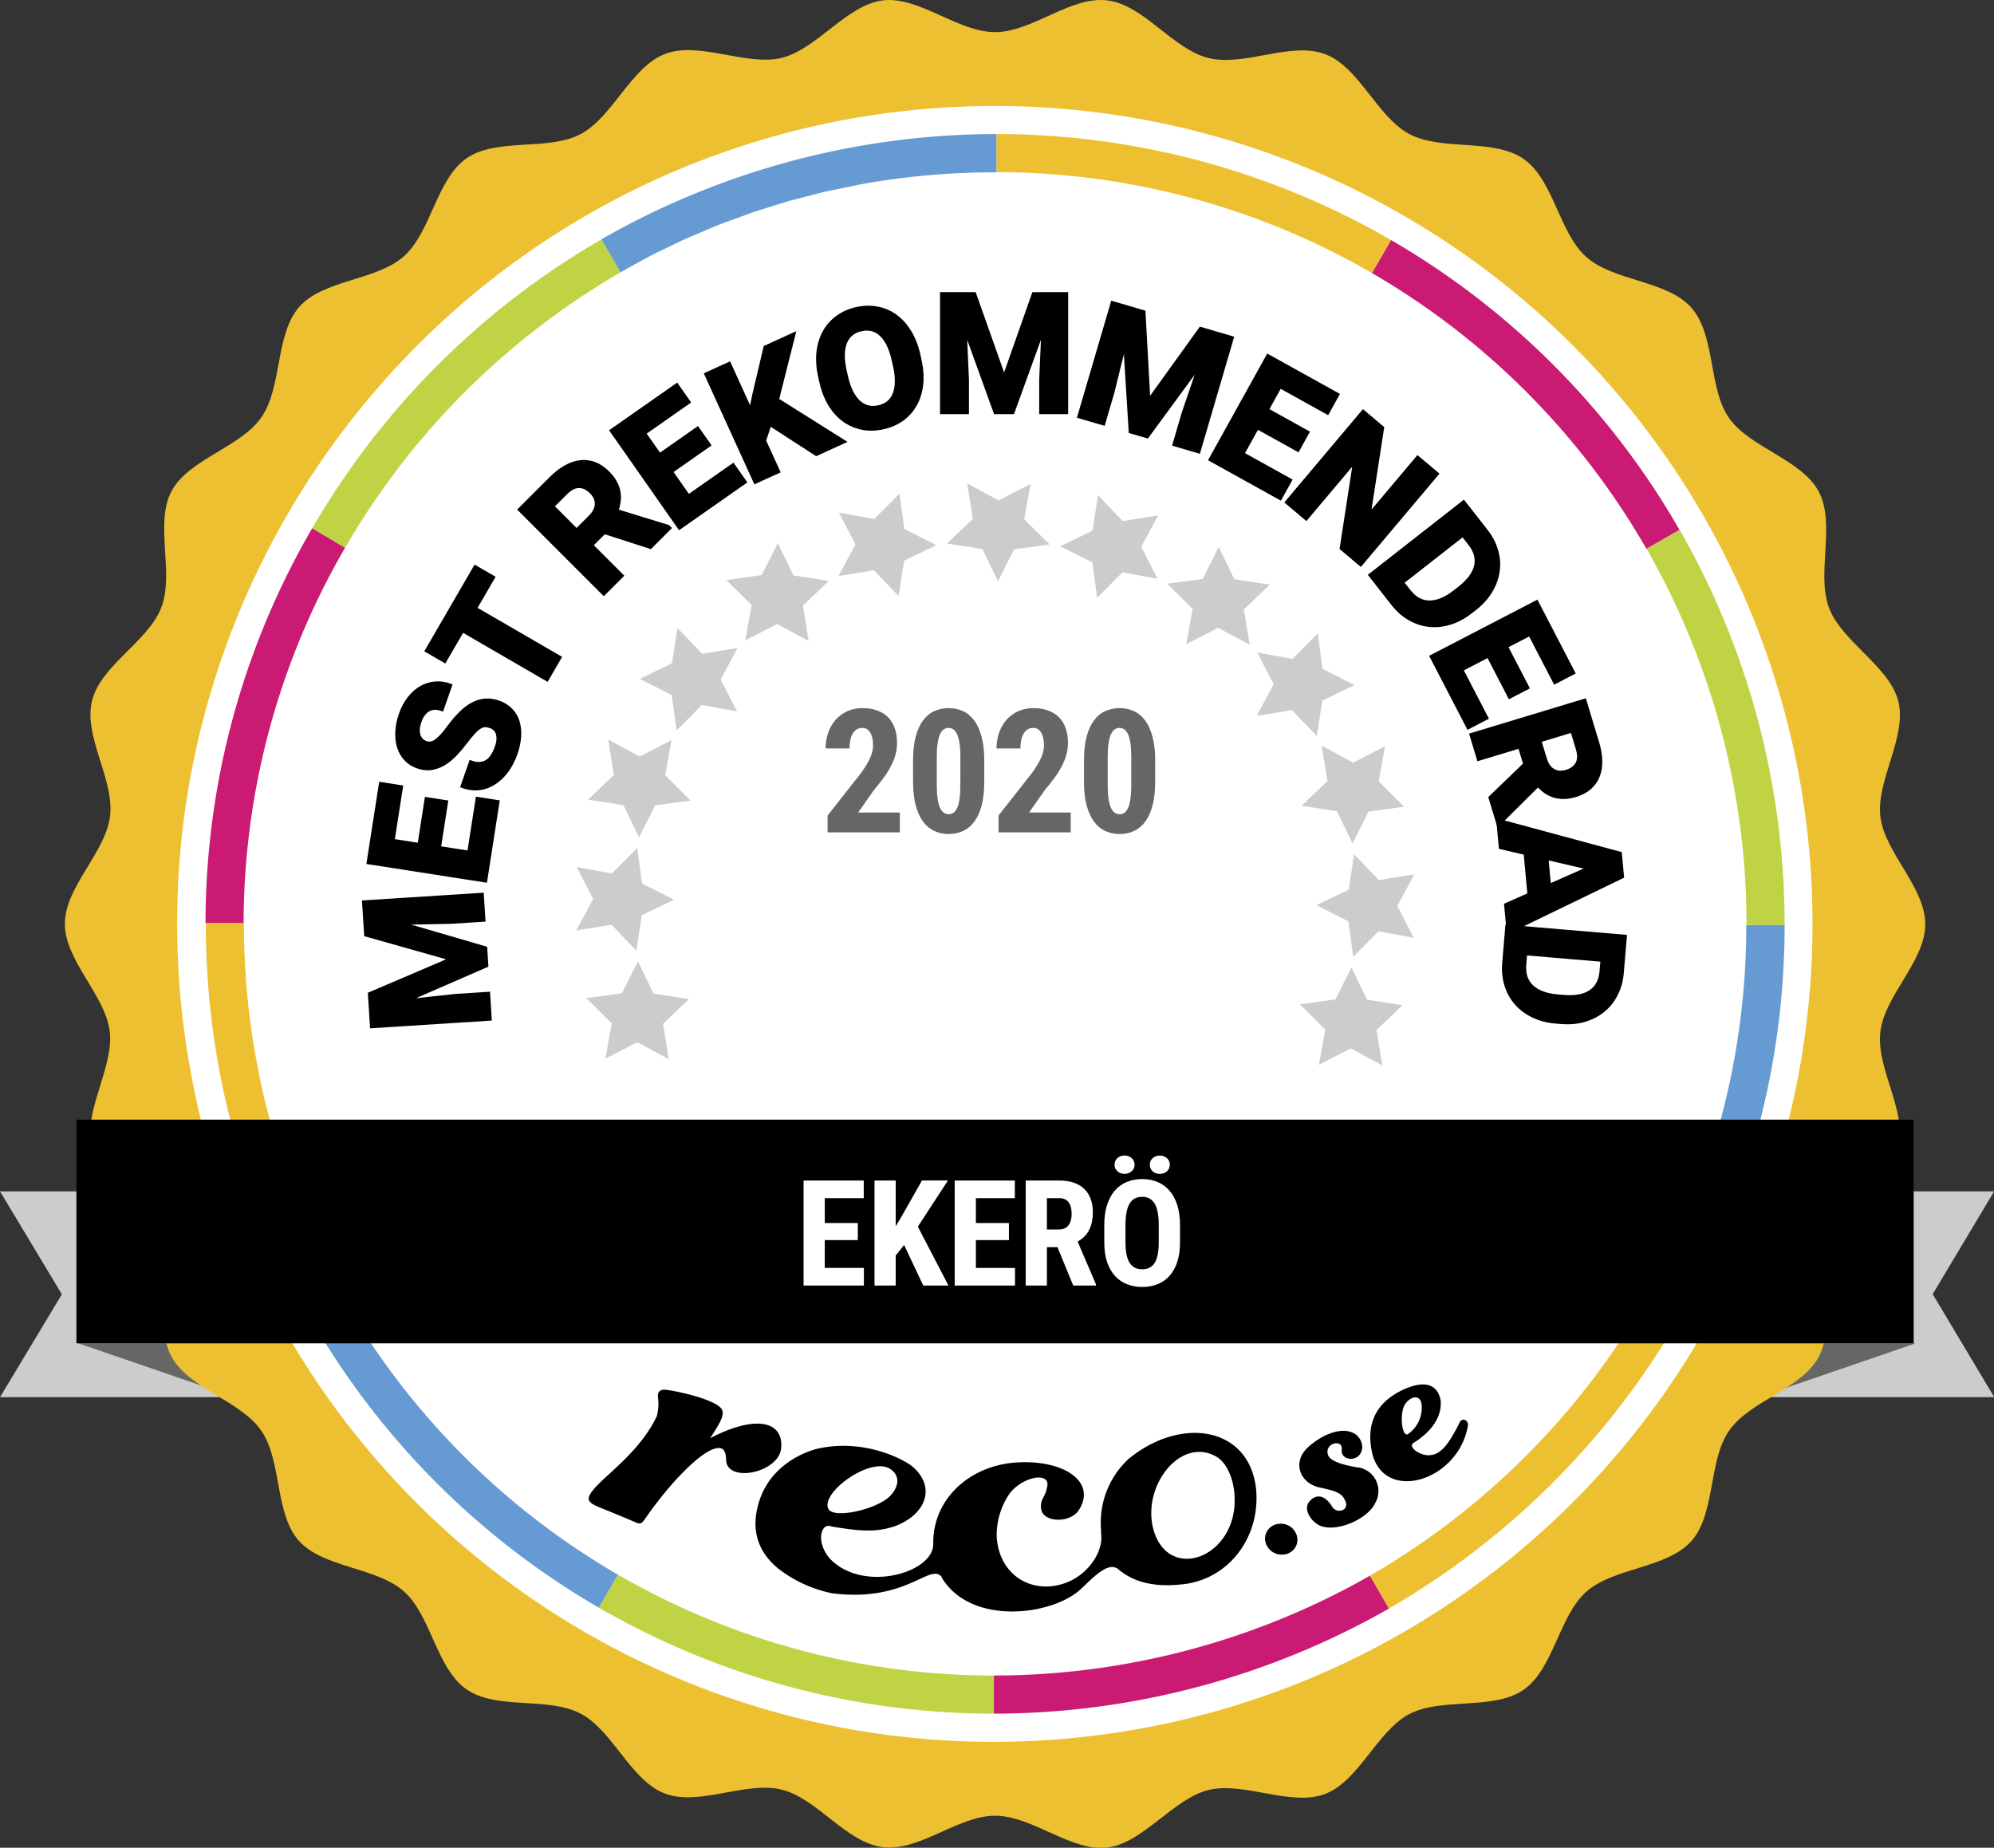
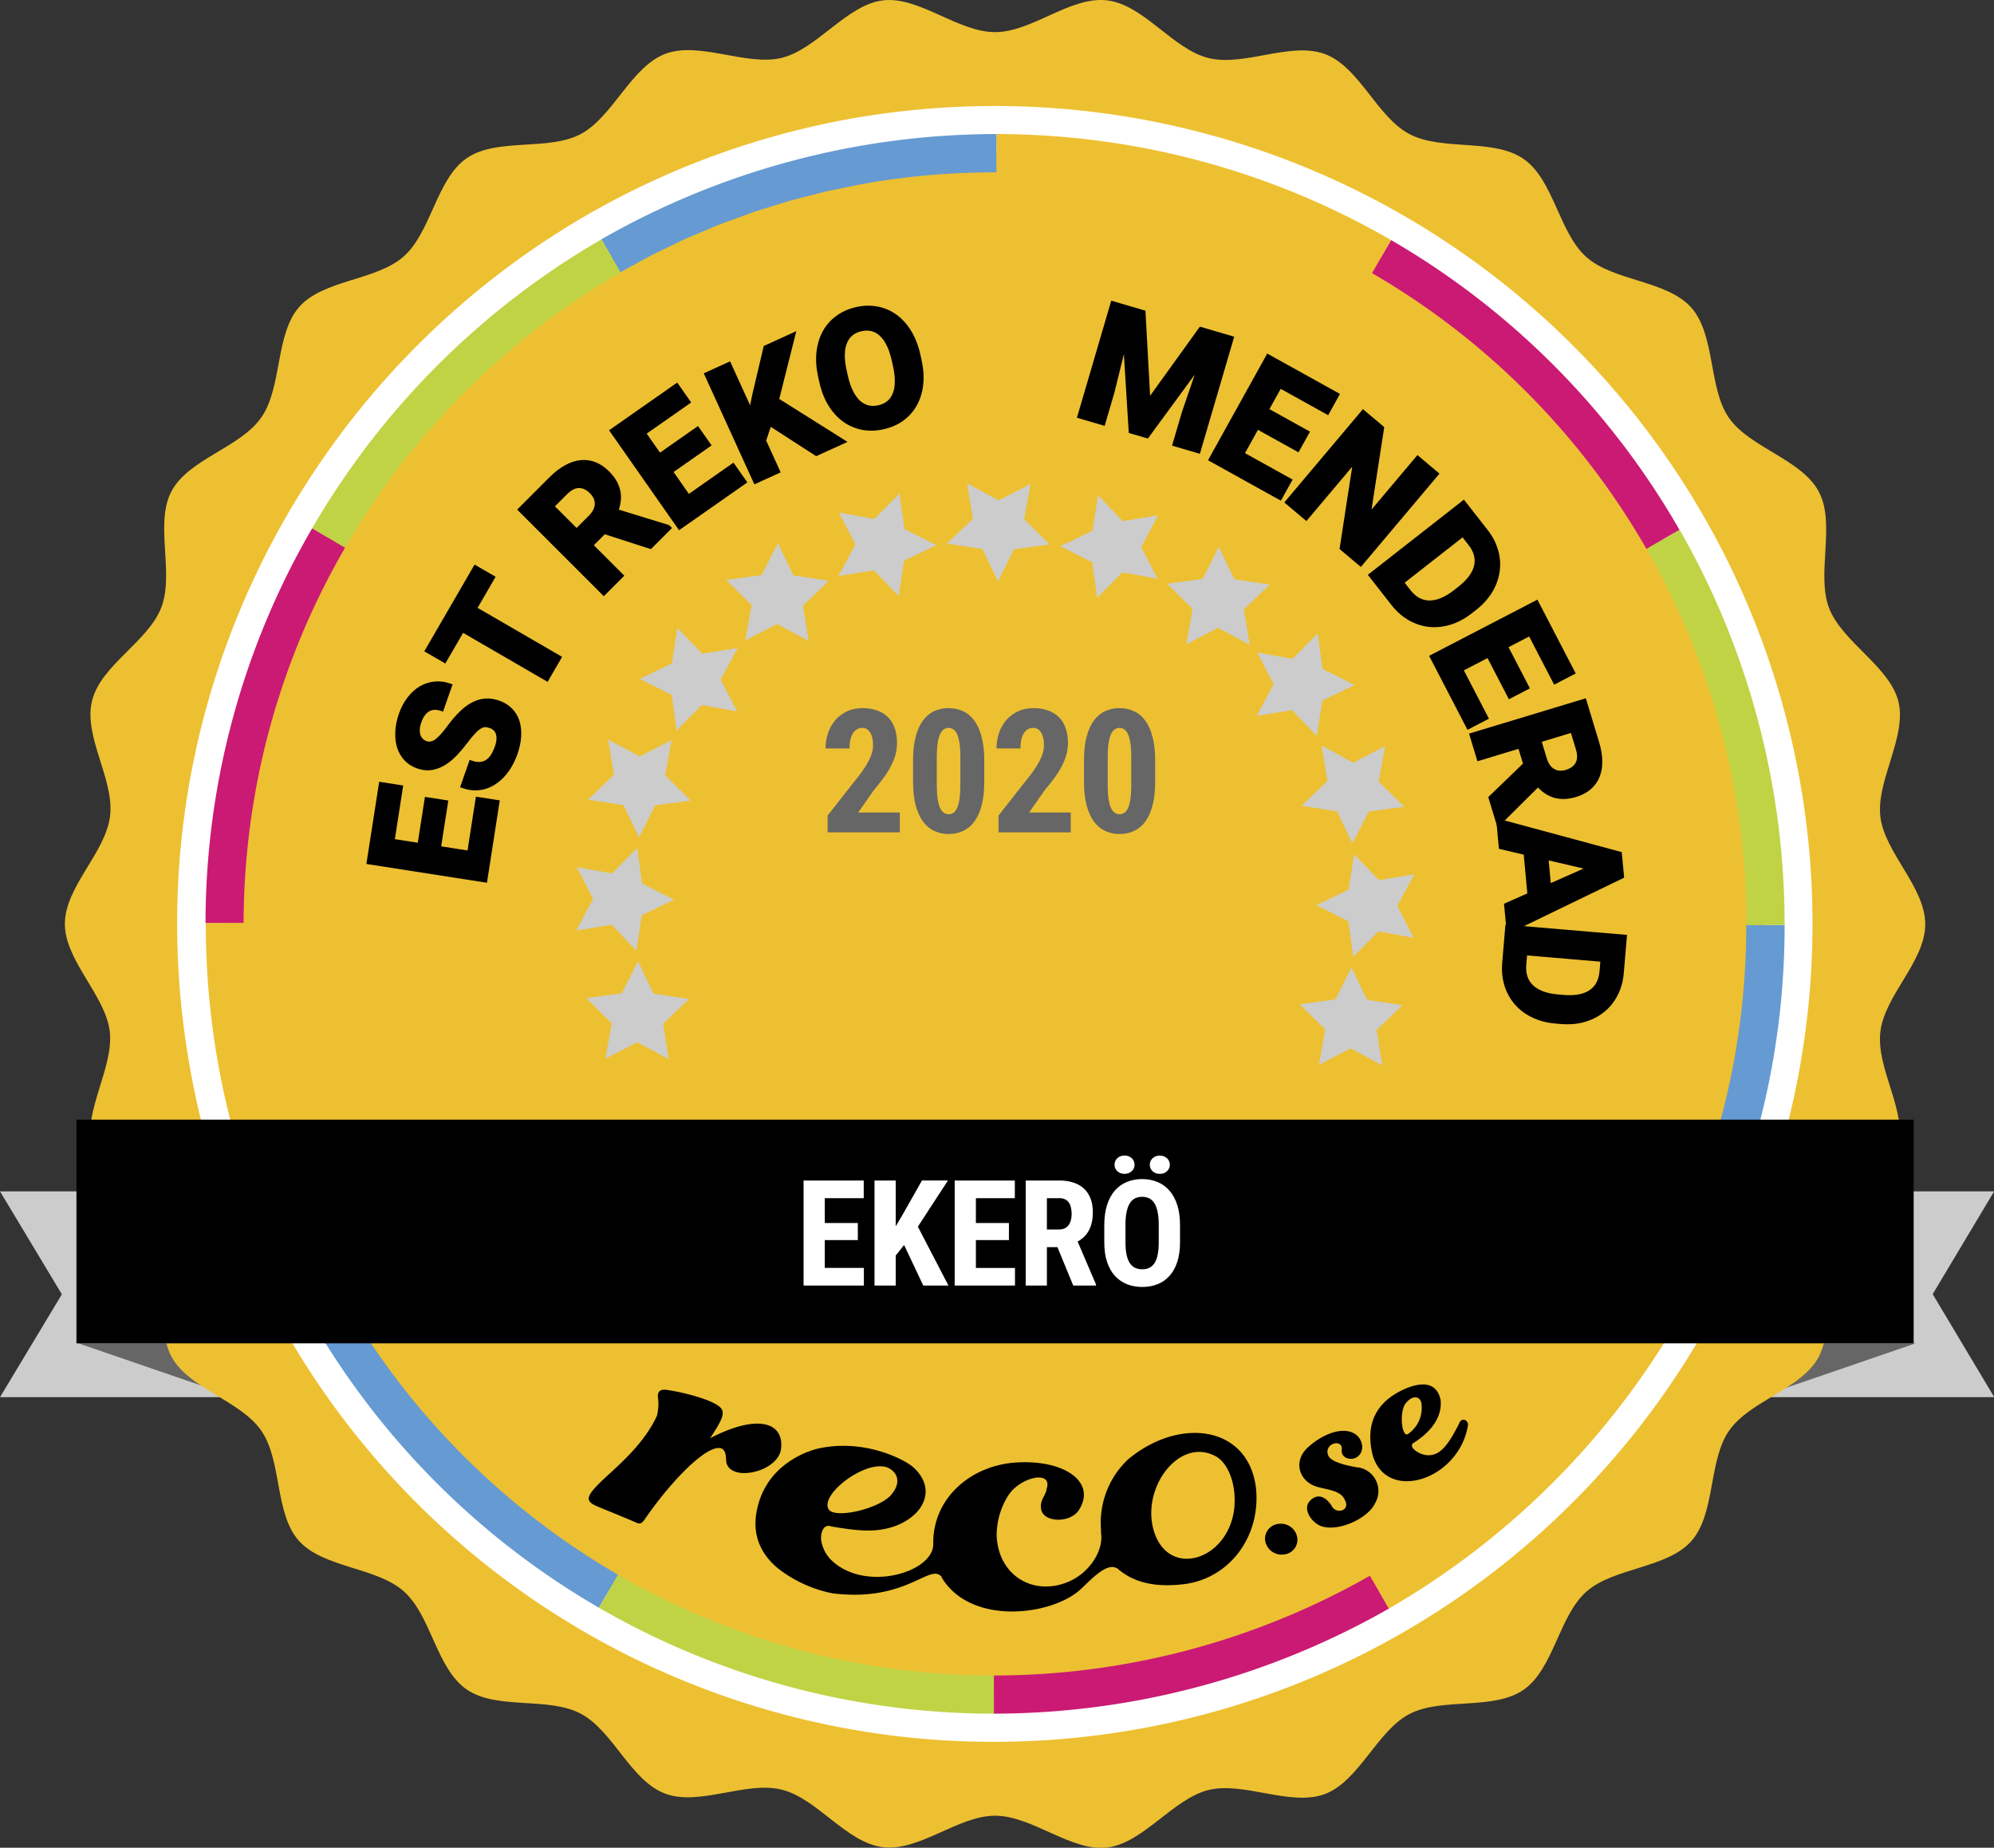
<svg xmlns="http://www.w3.org/2000/svg" version="1.1" viewBox="0 0 323.96 300.2" data-name="Layer 1" id="Layer_1">
  <rect x="0" y="0" width="323.96" height="300.2" fill="#333333" stroke="none" />
  <defs id="defs1068">
    <style id="style1066">.cls-1{fill:#ccc}.cls-2,.cls-9{fill:#666}.cls-3{fill:#edc032}.cls-4{fill:#fff}.cls-5{fill:#ca1a73}.cls-6{fill:#669ad2}.cls-7{fill:#c0d345}.cls-8,.cls-9{font-weight:700}.cls-8{stroke:#000;stroke-miterlimit:10;stroke-width:.77px;font-size:26.8px;font-family:Roboto-Bold,Roboto}.cls-9{font-size:28px;font-family:RobotoCondensed-Bold,Roboto Condensed;letter-spacing:-.01em}</style>
  </defs>
  <circle id="circle1070" fill="#ffffff" r="140" cy="150" cx="162" />
  <path id="path1072" d="M324 193.56h-40.33V227H324l-10-16.74 10-16.73z" class="cls-1" />
  <path id="path1074" d="M311.23 218.25l-25.56 8.78v-8.78h25.56z" class="cls-2" />
  <path id="path1076" d="M0 193.56l10.05 16.73L0 227h40.29v-33.44z" class="cls-1" />
  <path id="path1078" d="M12.73 218.25l25.56 8.78v-8.78H12.73z" class="cls-2" />
  <path id="path1080" d="M10.54 150.1c0 6 6.59 11.62 7.29 17.47s-4.34 13-2.93 18.7 9.17 9.68 11.27 15.21-1.11 13.61 1.65 18.86 11.18 7.17 14.6 12.06 2.17 13.46 6.12 17.91 12.59 4.27 17.06 8.23 5.29 12.55 10.21 15.94 13.22 1.14 18.52 3.93 8.13 10.91 13.73 13 13.09-2.08 18.92-.65 10.49 8.63 16.47 9.35 12.18-5.11 18.22-5.11 12.36 5.87 18.21 5.17 10.73-7.94 16.47-9.35 13.38 2.75 18.92.65 8.48-10.27 13.73-13 13.63-.54 18.52-3.92 5.76-12 10.21-15.95 13.1-3.76 17.06-8.22 2.72-13 6.12-17.92 11.81-6.76 14.6-12.05-.47-13.26 1.65-18.86 9.84-9.38 11.27-15.21-3.65-12.73-2.93-18.71 7.29-11.43 7.29-17.47-6.59-11.62-7.29-17.47 4.34-13 2.93-18.71-9.17-9.67-11.27-15.21 1.11-13.6-1.65-18.86-11.22-7.16-14.6-12-2.17-13.46-6.12-17.92-12.59-4.27-17.05-8.22-5.3-12.55-10.21-15.95-13.23-1.24-18.53-4.03-8.13-10.91-13.73-13-13.09 2.08-18.92.64S185.86.78 179.88.06s-12.17 5.16-18.21 5.16S149.3-.64 143.45.06 132.72 8 127 9.4s-13.38-2.75-18.92-.65S99.58 19 94.33 21.79s-13.63.54-18.52 3.92-5.76 12-10.21 15.95-13.1 3.76-17 8.22-2.73 13-6.13 17.92-11.81 6.76-14.6 12 .48 13.26-1.65 18.86-9.84 9.38-11.27 15.21 3.65 12.73 2.93 18.71-7.34 11.48-7.34 17.52z" class="cls-3" />
  <path id="path1082" d="M161.47 283a134 134 0 0 0 23.26-2.05 132.88 132.88 0 0 0-22.9-263.73 135 135 0 0 0-23.25 2C66.44 32 18.09 101 30.81 173.17A132.58 132.58 0 0 0 161.47 283zM139.92 26.8a127.34 127.34 0 0 1 21.91-1.92 125.21 125.21 0 0 1 21.56 248.51 126.3 126.3 0 0 1-21.92 1.93A125.21 125.21 0 0 1 139.92 26.8z" class="cls-4" />
-   <path id="path1084" d="M161.47 275.32a126.39 126.39 0 0 0 21.92-1.93 125.21 125.21 0 0 0-21.56-248.51 125.3 125.3 0 0 0-123.47 147 124.92 124.92 0 0 0 123.11 103.44z" class="cls-4" />
  <path id="path1086" d="M225.67 261.34a129.92 129.92 0 0 1-64.2 17.08v-6.2A123.62 123.62 0 0 0 222.58 256z" class="cls-5" />
  <path id="path1088" d="M272.65 214.39a128.83 128.83 0 0 1-47 46.95l-3.07-5.34a122.62 122.62 0 0 0 44.72-44.69z" class="cls-3" />
  <path id="path1090" d="M289.94 150.28a127.54 127.54 0 0 1-4.35 33.21 130.54 130.54 0 0 1-5.47 15.88c-1 2.61-2.3 5.1-3.46 7.64-.63 1.25-1.31 2.48-2 3.72s-1.31 2.48-2.05 3.66l-5.35-3.11c.7-1.13 1.33-2.31 1.94-3.49s1.27-2.35 1.87-3.54c1.1-2.42 2.34-4.78 3.29-7.27a122.34 122.34 0 0 0 5.2-15.1 120.89 120.89 0 0 0 4.15-31.6z" class="cls-6" />
  <path id="path1092" d="M272.89 86.08a129 129 0 0 1 17.05 64.2h-6.19a122.84 122.84 0 0 0-16.23-61.11z" class="cls-7" />
  <path id="path1094" d="M226 39a128.17 128.17 0 0 1 46.86 47.08l-5.37 3.09a122 122 0 0 0-44.6-44.81z" class="cls-5" />
  <path id="path1096" d="M161.88 21.78A128.13 128.13 0 0 1 226 39l-3.11 5.36a121.91 121.91 0 0 0-61-16.39z" class="cls-3" />
  <path id="path1098" d="M97.69 38.89a129.34 129.34 0 0 1 64.19-17.11V28a123.36 123.36 0 0 0-15.95 1c-2.64.35-5.28.75-7.88 1.32l-3.92.8-3.87 1-1.93.49-1.91.59-3.82 1.19-3.75 1.37c-1.26.45-2.51.91-3.72 1.45l-3.68 1.56c-1.21.55-2.4 1.16-3.6 1.73-2.43 1.11-4.72 2.48-7.06 3.74z" class="cls-6" />
  <path id="path1100" d="M50.71 85.84a129.13 129.13 0 0 1 47-46.95l3.1 5.37A123 123 0 0 0 56.06 89z" class="cls-7" />
  <path id="path1102" d="M33.39 150a127.7 127.7 0 0 1 17.32-64.16L56.06 89a121.68 121.68 0 0 0-16.48 61z" class="cls-5" />
  <path id="path1104" d="M50.44 214.15a128.73 128.73 0 0 1-17-64.19h6.19a122.58 122.58 0 0 0 16.23 61.11z" class="cls-3" />
  <path id="path1106" d="M97.31 261.21a128 128 0 0 1-46.87-47.06l5.37-3.08a122 122 0 0 0 44.61 44.78z" class="cls-6" />
  <path id="path1108" d="M161.47 278.42a128.18 128.18 0 0 1-64.16-17.21l3.11-5.36a121.82 121.82 0 0 0 61.05 16.37z" class="cls-7" />
  <g id="text1110" style="font-weight:700;font-size:26.8px;font-family:Roboto-Bold, Roboto;stroke:#000000;stroke-width:0.77px;stroke-miterlimit:10" transform="rotate(-93.65,118.219,46.228)" aria-label="M">
-     <path id="path1163" style="font-weight:700;font-size:26.8px;font-family:Roboto-Bold, Roboto;stroke:#000000;stroke-width:0.77px;stroke-miterlimit:10" d="M 6.831,-19.053 11.725,-5.234 16.593,-19.053 h 5.156 V 0 H 17.81 V -5.208 L 18.203,-14.198 13.06,0 H 10.364 L 5.234,-14.185 5.627,-5.208 V 0 H 1.701 v -19.053 z" />
-   </g>
+     </g>
  <g id="text1112" style="font-weight:700;font-size:26.8px;font-family:Roboto-Bold, Roboto;stroke:#000000;stroke-width:0.77px;stroke-miterlimit:10" transform="rotate(-81.15,123.728,26.478)" aria-label="E">
    <path id="path1166" style="font-weight:700;font-size:26.8px;font-family:Roboto-Bold, Roboto;stroke:#000000;stroke-width:0.77px;stroke-miterlimit:10" d="m 13.164,-8.257 h -7.537 v 5.104 h 8.846 V 0 H 1.701 V -19.053 H 14.447 v 3.18 H 5.627 v 4.541 h 7.537 z" />
  </g>
  <g id="text1114" style="font-weight:700;font-size:26.8px;font-family:Roboto-Bold, Roboto;stroke:#000000;stroke-width:0.77px;stroke-miterlimit:10" transform="rotate(-70.75,132.2,8.49)" aria-label="S">
    <path id="path1169" style="font-weight:700;font-size:26.8px;font-family:Roboto-Bold, Roboto;stroke:#000000;stroke-width:0.77px;stroke-miterlimit:10" d="m 11.581,-4.999 q 0,-0.497 -0.144,-0.89 Q 11.293,-6.294 10.874,-6.635 10.469,-6.975 9.736,-7.302 9.016,-7.629 7.865,-7.996 6.556,-8.414 5.391,-8.938 4.24,-9.461 3.363,-10.168 2.499,-10.887 1.989,-11.817 q -0.497,-0.929 -0.497,-2.172 0,-1.191 0.51,-2.172 0.523,-0.995 1.453,-1.688 0.942,-0.694 2.225,-1.073 1.296,-0.393 2.84,-0.393 1.583,0 2.879,0.445 1.296,0.432 2.212,1.217 0.916,0.785 1.413,1.871 0.497,1.073 0.497,2.355 H 11.594 q 0,-0.602 -0.196,-1.112 -0.183,-0.51 -0.576,-0.877 -0.393,-0.366 -0.981,-0.563 -0.589,-0.209 -1.387,-0.209 -0.772,0 -1.348,0.17 -0.563,0.17 -0.942,0.471 -0.366,0.301 -0.563,0.707 -0.183,0.406 -0.183,0.864 0,0.942 0.955,1.583 0.968,0.628 2.827,1.178 1.557,0.484 2.735,1.073 1.191,0.589 1.976,1.335 0.798,0.746 1.204,1.675 0.406,0.929 0.406,2.107 0,1.256 -0.497,2.238 -0.484,0.981 -1.387,1.662 -0.903,0.667 -2.185,1.034 -1.269,0.353 -2.84,0.353 -0.942,0 -1.884,-0.17 Q 5.784,-0.065 4.92,-0.406 4.07,-0.746 3.337,-1.256 2.604,-1.767 2.054,-2.46 1.518,-3.154 1.204,-4.03 0.903,-4.92 0.903,-5.993 H 4.842 q 0,0.864 0.275,1.466 0.275,0.602 0.759,0.981 0.497,0.366 1.191,0.537 0.694,0.17 1.544,0.17 0.759,0 1.322,-0.157 0.563,-0.17 0.929,-0.458 0.366,-0.288 0.537,-0.68 0.183,-0.406 0.183,-0.864 z" />
  </g>
  <g id="text1116" style="font-weight:700;font-size:26.8px;font-family:Roboto-Bold, Roboto;stroke:#000000;stroke-width:0.77px;stroke-miterlimit:10" transform="rotate(-59.89,143.253,-16.52)" aria-label="T">
    <path id="path1172" style="font-weight:700;font-size:26.8px;font-family:Roboto-Bold, Roboto;stroke:#000000;stroke-width:0.77px;stroke-miterlimit:10" d="M 16.043,-15.873 H 10.207 V 0 H 6.281 V -15.873 H 0.523 v -3.18 H 16.043 Z" />
  </g>
  <g id="text1118" style="font-weight:700;font-size:26.8px;font-family:Roboto-Bold, Roboto;stroke:#000000;stroke-width:0.77px;stroke-miterlimit:10" transform="rotate(-52.81,150.096,-42.857)" />
  <g id="text1120" style="font-weight:700;font-size:26.8px;font-family:Roboto-Bold, Roboto;stroke:#000000;stroke-width:0.77px;stroke-miterlimit:10" transform="matrix(0.71,-0.71,0.71,0.71,96.89,97.53)" aria-label="R">
    <path id="path1176" style="font-weight:700;font-size:26.8px;font-family:Roboto-Bold, Roboto;stroke:#000000;stroke-width:0.77px;stroke-miterlimit:10" d="M 8.754,-6.975 H 5.627 V 0 H 1.701 v -19.053 h 7.079 q 1.649,0 2.957,0.379 1.309,0.366 2.212,1.099 0.903,0.72 1.387,1.793 0.484,1.073 0.484,2.486 0,1.047 -0.236,1.884 -0.236,0.824 -0.68,1.479 -0.445,0.641 -1.073,1.125 -0.628,0.484 -1.413,0.838 l 4.122,7.786 V 0 H 12.327 Z M 5.627,-10.155 h 3.167 q 0.772,0 1.348,-0.196 0.589,-0.209 0.968,-0.576 0.393,-0.379 0.589,-0.89 0.196,-0.523 0.196,-1.165 0,-1.348 -0.772,-2.12 -0.759,-0.772 -2.342,-0.772 H 5.627 Z" />
  </g>
  <g id="text1122" style="font-weight:700;font-size:26.8px;font-family:Roboto-Bold, Roboto;stroke:#000000;stroke-width:0.77px;stroke-miterlimit:10" transform="rotate(-35,191.821,-129.6)" aria-label="E">
    <path id="path1179" style="font-weight:700;font-size:26.8px;font-family:Roboto-Bold, Roboto;stroke:#000000;stroke-width:0.77px;stroke-miterlimit:10" d="m 13.164,-8.257 h -7.537 v 5.104 h 8.846 V 0 H 1.701 V -19.053 H 14.447 v 3.18 H 5.627 v 4.541 h 7.537 z" />
  </g>
  <g id="text1124" style="font-weight:700;font-size:26.8px;font-family:Roboto-Bold, Roboto;stroke:#000000;stroke-width:0.77px;stroke-miterlimit:10" transform="rotate(-24.5,242.27,-239.673)" aria-label="K">
    <path id="path1182" style="font-weight:700;font-size:26.8px;font-family:Roboto-Bold, Roboto;stroke:#000000;stroke-width:0.77px;stroke-miterlimit:10" d="M 7.668,-7.642 5.627,-5.444 V 0 H 1.701 V -19.053 H 5.627 v 8.637 l 1.727,-2.369 4.855,-6.268 H 17.038 L 10.272,-10.587 17.234,0 H 12.562 Z" />
  </g>
  <g id="text1126" style="font-weight:700;font-size:26.8px;font-family:Roboto-Bold, Roboto;stroke:#000000;stroke-width:0.77px;stroke-miterlimit:10" transform="rotate(-12.66,387.845,-570.167)" aria-label="O">
    <path id="path1185" style="font-weight:700;font-size:26.8px;font-family:Roboto-Bold, Roboto;stroke:#000000;stroke-width:0.77px;stroke-miterlimit:10" d="m 17.352,-9.095 q 0,2.185 -0.589,3.926 -0.589,1.727 -1.662,2.931 -1.06,1.204 -2.552,1.858 -1.492,0.641 -3.285,0.641 -1.793,0 -3.285,-0.641 Q 4.488,-1.034 3.402,-2.238 q -1.073,-1.204 -1.675,-2.931 -0.602,-1.74 -0.602,-3.926 v -0.838 q 0,-2.172 0.589,-3.913 0.602,-1.74 1.675,-2.957 1.073,-1.217 2.565,-1.858 1.492,-0.654 3.285,-0.654 1.793,0 3.285,0.654 1.492,0.641 2.565,1.858 1.073,1.217 1.662,2.957 0.602,1.74 0.602,3.913 z m -3.978,-0.864 q 0,-2.997 -1.073,-4.554 -1.073,-1.557 -3.062,-1.557 -1.989,0 -3.062,1.557 -1.073,1.557 -1.073,4.554 v 0.864 q 0,1.492 0.275,2.643 0.288,1.138 0.811,1.924 0.537,0.772 1.309,1.178 0.772,0.393 1.767,0.393 1.989,0 3.049,-1.57 1.06,-1.57 1.06,-4.567 z" />
  </g>
  <g id="text1128" style="font-weight:700;font-size:26.8px;font-family:Roboto-Bold, Roboto;stroke:#000000;stroke-width:0.77px;stroke-miterlimit:10" transform="translate(151.41,66.9)" aria-label="M">
-     <path id="path1188" style="font-weight:700;font-size:26.8px;font-family:Roboto-Bold, Roboto;stroke:#000000;stroke-width:0.77px;stroke-miterlimit:10" d="M 6.831,-19.053 11.725,-5.234 16.593,-19.053 h 5.156 V 0 H 17.81 V -5.208 L 18.203,-14.198 13.06,0 H 10.364 L 5.234,-14.185 5.627,-5.208 V 0 H 1.701 v -19.053 z" />
-   </g>
+     </g>
  <g id="text1130" style="font-weight:700;font-size:26.8px;font-family:Roboto-Bold, Roboto;stroke:#000000;stroke-width:0.77px;stroke-miterlimit:10" transform="rotate(16.34,-146.887,638.889)" aria-label="M">
    <path id="path1191" style="font-weight:700;font-size:26.8px;font-family:Roboto-Bold, Roboto;stroke:#000000;stroke-width:0.77px;stroke-miterlimit:10" d="M 6.831,-19.053 11.725,-5.234 16.593,-19.053 h 5.156 V 0 H 17.81 V -5.208 L 18.203,-14.198 13.06,0 H 10.364 L 5.234,-14.185 5.627,-5.208 V 0 H 1.701 v -19.053 z" />
  </g>
  <g id="text1132" style="font-weight:700;font-size:26.8px;font-family:Roboto-Bold, Roboto;stroke:#000000;stroke-width:0.77px;stroke-miterlimit:10" transform="rotate(29.03,-44.878,414.077)" aria-label="E">
    <path id="path1194" style="font-weight:700;font-size:26.8px;font-family:Roboto-Bold, Roboto;stroke:#000000;stroke-width:0.77px;stroke-miterlimit:10" d="m 13.164,-8.257 h -7.537 v 5.104 h 8.846 V 0 H 1.701 V -19.053 H 14.447 v 3.18 H 5.627 v 4.541 h 7.537 z" />
  </g>
  <g id="text1134" style="font-weight:700;font-size:26.8px;font-family:Roboto-Bold, Roboto;stroke:#000000;stroke-width:0.77px;stroke-miterlimit:10" transform="rotate(40.12,-6.263,324.917)" aria-label="N">
    <path id="path1197" style="font-weight:700;font-size:26.8px;font-family:Roboto-Bold, Roboto;stroke:#000000;stroke-width:0.77px;stroke-miterlimit:10" d="M 17.195,0 H 13.269 L 5.627,-12.536 V 0 H 1.701 V -19.053 H 5.627 l 7.655,12.562 V -19.053 h 3.913 z" />
  </g>
  <g id="text1136" style="font-weight:700;font-size:26.8px;font-family:Roboto-Bold, Roboto;stroke:#000000;stroke-width:0.77px;stroke-miterlimit:10" transform="rotate(51.95,16.318,273.609)" aria-label="D">
    <path id="path1200" style="font-weight:700;font-size:26.8px;font-family:Roboto-Bold, Roboto;stroke:#000000;stroke-width:0.77px;stroke-miterlimit:10" d="m 1.701,0 v -19.053 h 5.862 q 1.924,0 3.52,0.667 1.61,0.654 2.748,1.858 1.152,1.191 1.793,2.866 0.641,1.675 0.641,3.716 v 0.864 q 0,2.041 -0.641,3.716 -0.628,1.662 -1.793,2.866 -1.152,1.191 -2.761,1.845 Q 9.461,0 7.524,0 Z M 5.627,-15.873 v 12.72 h 1.897 q 2.329,0 3.546,-1.531 1.217,-1.544 1.217,-4.397 v -0.89 q 0,-2.905 -1.204,-4.397 -1.204,-1.505 -3.52,-1.505 z" />
  </g>
  <g id="text1138" style="font-weight:700;font-size:26.8px;font-family:Roboto-Bold, Roboto;stroke:#000000;stroke-width:0.77px;stroke-miterlimit:10" transform="rotate(62.57,29.389,243.438)" aria-label="E">
    <path id="path1203" style="font-weight:700;font-size:26.8px;font-family:Roboto-Bold, Roboto;stroke:#000000;stroke-width:0.77px;stroke-miterlimit:10" d="m 13.164,-8.257 h -7.537 v 5.104 h 8.846 V 0 H 1.701 V -19.053 H 14.447 v 3.18 H 5.627 v 4.541 h 7.537 z" />
  </g>
  <g id="text1140" style="font-weight:700;font-size:26.8px;font-family:Roboto-Bold, Roboto;stroke:#000000;stroke-width:0.77px;stroke-miterlimit:10" transform="rotate(73.16,39.95,219.705)" aria-label="R">
    <path id="path1206" style="font-weight:700;font-size:26.8px;font-family:Roboto-Bold, Roboto;stroke:#000000;stroke-width:0.77px;stroke-miterlimit:10" d="M 8.754,-6.975 H 5.627 V 0 H 1.701 v -19.053 h 7.079 q 1.649,0 2.957,0.379 1.309,0.366 2.212,1.099 0.903,0.72 1.387,1.793 0.484,1.073 0.484,2.486 0,1.047 -0.236,1.884 -0.236,0.824 -0.68,1.479 -0.445,0.641 -1.073,1.125 -0.628,0.484 -1.413,0.838 l 4.122,7.786 V 0 H 12.327 Z M 5.627,-10.155 h 3.167 q 0.772,0 1.348,-0.196 0.589,-0.209 0.968,-0.576 0.393,-0.379 0.589,-0.89 0.196,-0.523 0.196,-1.165 0,-1.348 -0.772,-2.12 -0.759,-0.772 -2.342,-0.772 H 5.627 Z" />
  </g>
  <g id="text1142" style="font-weight:700;font-size:26.8px;font-family:Roboto-Bold, Roboto;stroke:#000000;stroke-width:0.77px;stroke-miterlimit:10" transform="rotate(84.7,48.598,200.237)" aria-label="A">
    <path id="path1209" style="font-weight:700;font-size:26.8px;font-family:Roboto-Bold, Roboto;stroke:#000000;stroke-width:0.77px;stroke-miterlimit:10" d="M 12.458,-3.926 H 5.575 L 4.266,0 H 0.092 L 7.184,-19.053 H 10.822 L 17.954,0 H 13.779 Z M 6.635,-7.106 H 11.398 L 9.003,-14.238 Z" />
  </g>
  <g id="text1144" style="font-weight:700;font-size:26.8px;font-family:Roboto-Bold, Roboto;stroke:#000000;stroke-width:0.77px;stroke-miterlimit:10" transform="rotate(94.85,54.121,187.053)" aria-label="D">
    <path id="path1212" style="font-weight:700;font-size:26.8px;font-family:Roboto-Bold, Roboto;stroke:#000000;stroke-width:0.77px;stroke-miterlimit:10" d="m 1.701,0 v -19.053 h 5.862 q 1.924,0 3.52,0.667 1.61,0.654 2.748,1.858 1.152,1.191 1.793,2.866 0.641,1.675 0.641,3.716 v 0.864 q 0,2.041 -0.641,3.716 -0.628,1.662 -1.793,2.866 -1.152,1.191 -2.761,1.845 Q 9.461,0 7.524,0 Z M 5.627,-15.873 v 12.72 h 1.897 q 2.329,0 3.546,-1.531 1.217,-1.544 1.217,-4.397 v -0.89 q 0,-2.905 -1.204,-4.397 -1.204,-1.505 -3.52,-1.505 z" />
  </g>
  <path id="path1146" d="M109.11 120.24l-5.18 2.67-5.12-2.76.93 5.75-4.2 4.02 5.75.89 2.53 5.24 2.62-5.2 5.76-.78-4.13-4.1 1.04-5.73zM114.09 106.22l-4.03-4.2-.89 5.75-5.23 2.53 5.19 2.62.79 5.76 4.1-4.13 5.72 1.03-2.66-5.17 2.75-5.13-5.74.94zM219.85 123.91l-5.12-2.76.93 5.75-4.2 4.02 5.75.89 2.53 5.24 2.62-5.2 5.77-.78-4.14-4.1 1.04-5.73-5.18 2.67zM146.14 80.19l-4.1 4.13-5.73-1.04 2.67 5.18-2.75 5.13 5.74-.94 4.03 4.2.88-5.75 5.24-2.53-5.19-2.62-.79-5.76zM106.18 161.43l-2.53-5.24-2.62 5.19-5.77.79 4.13 4.1-1.03 5.73 5.17-2.67 5.13 2.76-.93-5.75 4.2-4.02-5.75-.89zM99.36 150.25l4.03 4.2.88-5.75 5.24-2.53-5.19-2.62-.79-5.77-4.1 4.13-5.72-1.03 2.66 5.18-2.75 5.12 5.74-.93zM128.9 93.48l-2.53-5.24-2.62 5.2-5.76.79 4.13 4.09-1.04 5.73 5.18-2.66 5.12 2.75-.93-5.74 4.2-4.03-5.75-.89zM222.1 162.43l-2.53-5.24-2.62 5.19-5.77.79 4.13 4.1-1.03 5.73 5.17-2.67 5.13 2.76-.93-5.75 4.2-4.02-5.75-.89zM229.77 142.06l-5.74.93-4.03-4.2-.89 5.75-5.24 2.53 5.2 2.62.79 5.76 4.09-4.13 5.73 1.04-2.66-5.18 2.75-5.12zM214.83 113.83l5.24-2.53-5.2-2.62-.78-5.77-4.1 4.14-5.73-1.04 2.67 5.17-2.76 5.13 5.75-.93 4.02 4.2.89-5.75zM206.3 94.99l-5.76-.89-2.53-5.24-2.61 5.2-5.77.78 4.13 4.1-1.03 5.73 5.17-2.67 5.13 2.76-.94-5.75 4.21-4.02zM167.43 78.63l-5.18 2.67-5.12-2.76.93 5.75-4.2 4.02 5.75.89 2.53 5.24 2.62-5.2 5.77-.78-4.13-4.1 1.03-5.73zM182.41 84.67l-4.02-4.21-.89 5.76-5.24 2.53 5.2 2.62.79 5.76 4.09-4.13 5.73 1.03-2.66-5.17 2.75-5.13-5.75.94z" class="cls-1" />
  <g id="text1148" style="font-weight:700;font-size:28px;font-family:RobotoCondensed-Bold, 'Roboto Condensed';letter-spacing:-0.01em;text-anchor:middle;fill:#666666" transform="translate(161.07,135.23)" aria-label="2020">
    <path id="path1215" style="font-weight:700;font-size:28px;font-family:RobotoCondensed-Bold, 'Roboto Condensed';letter-spacing:-0.01em;text-anchor:middle;fill:#666666" d="m -14.879,0 h -11.73 v -2.734 l 5.387,-6.85 q 0.574,-0.793 0.957,-1.436 0.383,-0.656 0.615,-1.203 0.232,-0.547 0.328,-1.012 0.096,-0.465 0.096,-0.902 0,-1.326 -0.465,-2.078 -0.451,-0.752 -1.312,-0.752 -0.52,0 -0.902,0.26 -0.383,0.246 -0.643,0.697 -0.26,0.438 -0.383,1.053 -0.123,0.615 -0.123,1.326 h -3.883 q 0,-1.354 0.41,-2.543 0.424,-1.189 1.189,-2.078 0.779,-0.889 1.887,-1.408 1.121,-0.52 2.516,-0.52 1.367,0 2.406,0.396 1.053,0.383 1.764,1.107 0.711,0.725 1.066,1.777 0.369,1.053 0.369,2.365 0,0.998 -0.26,1.941 -0.26,0.93 -0.752,1.859 -0.479,0.93 -1.176,1.887 -0.697,0.943 -1.572,1.982 l -2.557,3.65 h 6.768 z" />
    <path id="path1217" style="font-weight:700;font-size:28px;font-family:RobotoCondensed-Bold, 'Roboto Condensed';letter-spacing:-0.01em;text-anchor:middle;fill:#666666" d="m -1.159,-8.23 q 0,2.242 -0.424,3.855 -0.424,1.6 -1.189,2.639 -0.766,1.025 -1.832,1.518 -1.053,0.492 -2.324,0.492 -1.271,0 -2.338,-0.492 -1.066,-0.492 -1.832,-1.518 -0.766,-1.039 -1.203,-2.639 -0.424,-1.613 -0.424,-3.855 v -3.473 q 0,-2.229 0.424,-3.828 0.424,-1.613 1.189,-2.639 0.766,-1.039 1.818,-1.518 1.066,-0.492 2.338,-0.492 1.271,0 2.338,0.492 1.066,0.479 1.832,1.518 0.766,1.025 1.189,2.639 0.438,1.6 0.438,3.828 z m -3.883,-4.033 q 0,-1.312 -0.137,-2.201 -0.137,-0.902 -0.383,-1.449 -0.246,-0.561 -0.602,-0.807 -0.355,-0.246 -0.793,-0.246 -0.438,0 -0.793,0.246 -0.355,0.246 -0.602,0.807 -0.246,0.547 -0.383,1.449 -0.137,0.889 -0.137,2.201 v 4.566 q 0,1.326 0.137,2.242 0.137,0.902 0.383,1.463 0.26,0.561 0.615,0.807 0.355,0.246 0.807,0.246 0.438,0 0.779,-0.246 0.355,-0.246 0.602,-0.807 0.246,-0.561 0.369,-1.463 0.137,-0.916 0.137,-2.242 z" />
    <path id="path1219" style="font-weight:700;font-size:28px;font-family:RobotoCondensed-Bold, 'Roboto Condensed';letter-spacing:-0.01em;text-anchor:middle;fill:#666666" d="M 12.889,0 H 1.159 v -2.734 l 5.387,-6.85 q 0.574,-0.793 0.957,-1.436 0.383,-0.656 0.615,-1.203 0.232,-0.547 0.328,-1.012 0.096,-0.465 0.096,-0.902 0,-1.326 -0.465,-2.078 -0.451,-0.752 -1.312,-0.752 -0.52,0 -0.902,0.26 -0.383,0.246 -0.643,0.697 -0.26,0.438 -0.383,1.053 -0.123,0.615 -0.123,1.326 H 0.831 q 0,-1.354 0.41,-2.543 0.424,-1.189 1.189,-2.078 0.779,-0.889 1.887,-1.408 1.121,-0.52 2.516,-0.52 1.367,0 2.406,0.396 1.053,0.383 1.764,1.107 0.711,0.725 1.066,1.777 0.369,1.053 0.369,2.365 0,0.998 -0.26,1.941 -0.26,0.93 -0.752,1.859 -0.479,0.93 -1.176,1.887 -0.697,0.943 -1.572,1.982 l -2.557,3.65 h 6.768 z" />
    <path id="path1221" style="font-weight:700;font-size:28px;font-family:RobotoCondensed-Bold, 'Roboto Condensed';letter-spacing:-0.01em;text-anchor:middle;fill:#666666" d="m 26.609,-8.23 q 0,2.242 -0.424,3.855 -0.424,1.6 -1.189,2.639 -0.766,1.025 -1.832,1.518 -1.053,0.492 -2.324,0.492 -1.271,0 -2.338,-0.492 Q 17.435,-0.711 16.67,-1.736 15.904,-2.775 15.467,-4.375 15.043,-5.988 15.043,-8.23 v -3.473 q 0,-2.229 0.424,-3.828 0.424,-1.613 1.189,-2.639 0.766,-1.039 1.818,-1.518 1.066,-0.492 2.338,-0.492 1.271,0 2.338,0.492 1.066,0.479 1.832,1.518 0.766,1.025 1.189,2.639 0.438,1.6 0.438,3.828 z m -3.883,-4.033 q 0,-1.312 -0.137,-2.201 -0.137,-0.902 -0.383,-1.449 -0.246,-0.561 -0.602,-0.807 -0.355,-0.246 -0.793,-0.246 -0.438,0 -0.793,0.246 -0.355,0.246 -0.602,0.807 -0.246,0.547 -0.383,1.449 -0.137,0.889 -0.137,2.201 v 4.566 q 0,1.326 0.137,2.242 0.137,0.902 0.383,1.463 0.26,0.561 0.615,0.807 0.355,0.246 0.807,0.246 0.438,0 0.779,-0.246 0.355,-0.246 0.602,-0.807 0.246,-0.561 0.369,-1.463 0.137,-0.916 0.137,-2.242 z" />
  </g>
  <g id="text1150" style="font-weight:700;font-size:28px;font-family:RobotoCondensed-Bold, 'Roboto Condensed';letter-spacing:-0.01em;text-anchor:middle;fill:#666666" transform="translate(161.07,163)" />
  <path id="path1152" d="M12.42 181.91h298.49v36.34H12.42z" />
  <g id="text1154" style="font-weight:700;font-size:24px;font-family:RobotoCondensed-Bold, 'Roboto Condensed';letter-spacing:-0.01em;text-anchor:middle;fill:#ffffff" transform="translate(161,208.86)" aria-label="EKERÖ">
    <path id="path1225" style="font-weight:700;font-size:24px;font-family:RobotoCondensed-Bold, 'Roboto Condensed';letter-spacing:-0.01em;text-anchor:middle;fill:#ffffff" d="m -21.633,-7.383 h -5.367 v 4.523 h 6.352 V 0 h -9.797 v -17.062 h 9.773 v 2.871 h -6.328 v 4.031 h 5.367 z" />
    <path id="path1227" style="font-weight:700;font-size:24px;font-family:RobotoCondensed-Bold, 'Roboto Condensed';letter-spacing:-0.01em;text-anchor:middle;fill:#ffffff" d="M -14.115,-6.586 -15.475,-4.875 V 0 h -3.445 v -17.062 h 3.445 v 7.441 l 1.09,-1.84 3.176,-5.602 h 4.219 l -4.887,7.5 L -6.908,0 h -4.09 z" />
    <path id="path1229" style="font-weight:700;font-size:24px;font-family:RobotoCondensed-Bold, 'Roboto Condensed';letter-spacing:-0.01em;text-anchor:middle;fill:#ffffff" d="M 2.918,-7.383 H -2.449 V -2.859 H 3.902 V 0 h -9.797 v -17.062 h 9.773 v 2.871 h -6.328 v 4.031 h 5.367 z" />
    <path id="path1231" style="font-weight:700;font-size:24px;font-family:RobotoCondensed-Bold, 'Roboto Condensed';letter-spacing:-0.01em;text-anchor:middle;fill:#ffffff" d="M 10.799,-6.234 H 9.088 V 0 H 5.643 v -17.062 h 5.496 q 1.277,0 2.273,0.34 1.008,0.328 1.699,0.984 0.703,0.645 1.066,1.605 0.375,0.961 0.375,2.227 0,0.926 -0.176,1.676 -0.164,0.738 -0.492,1.324 -0.316,0.574 -0.773,1.008 -0.457,0.434 -1.031,0.75 l 2.988,6.984 V 0 H 13.365 Z M 9.088,-9.105 h 1.957 q 1.031,0 1.547,-0.68 0.516,-0.691 0.516,-1.84 0,-0.586 -0.117,-1.055 -0.105,-0.48 -0.352,-0.809 -0.234,-0.34 -0.609,-0.516 -0.375,-0.188 -0.891,-0.188 H 9.088 Z" />
    <path id="path1233" style="font-weight:700;font-size:24px;font-family:RobotoCondensed-Bold, 'Roboto Condensed';letter-spacing:-0.01em;text-anchor:middle;fill:#ffffff" d="m 30.715,-6.996 q 0,1.793 -0.445,3.152 -0.445,1.359 -1.254,2.262 -0.797,0.902 -1.934,1.359 -1.125,0.457 -2.496,0.457 -1.371,0 -2.508,-0.457 Q 20.942,-0.68 20.122,-1.582 19.313,-2.484 18.856,-3.844 18.411,-5.203 18.411,-6.996 v -2.836 q 0,-1.84 0.445,-3.234 0.445,-1.406 1.254,-2.344 0.809,-0.938 1.945,-1.406 1.137,-0.48 2.508,-0.48 1.371,0 2.496,0.48 1.137,0.469 1.945,1.406 0.82,0.938 1.266,2.344 0.445,1.395 0.445,3.234 z m -3.457,-2.859 q 0,-1.219 -0.176,-2.074 -0.176,-0.867 -0.516,-1.418 -0.34,-0.551 -0.844,-0.809 -0.504,-0.258 -1.16,-0.258 -0.668,0 -1.172,0.258 -0.504,0.258 -0.844,0.809 -0.34,0.551 -0.516,1.418 -0.176,0.855 -0.176,2.074 v 2.859 q 0,1.16 0.176,1.992 0.176,0.82 0.516,1.348 0.352,0.527 0.855,0.773 0.516,0.246 1.184,0.246 0.656,0 1.148,-0.246 0.504,-0.246 0.844,-0.773 0.34,-0.527 0.504,-1.348 0.176,-0.832 0.176,-1.992 z m -7.184,-9.773 q 0,-0.316 0.117,-0.586 0.129,-0.281 0.34,-0.48 0.223,-0.199 0.516,-0.316 0.305,-0.117 0.656,-0.117 0.352,0 0.645,0.117 0.305,0.117 0.516,0.316 0.223,0.199 0.34,0.48 0.129,0.27 0.129,0.586 0,0.316 -0.129,0.586 -0.117,0.27 -0.34,0.469 -0.211,0.199 -0.516,0.316 -0.293,0.117 -0.645,0.117 -0.352,0 -0.656,-0.117 -0.293,-0.117 -0.516,-0.316 -0.211,-0.199 -0.34,-0.469 -0.117,-0.27 -0.117,-0.586 z m 5.73,0 q 0,-0.316 0.117,-0.586 0.129,-0.27 0.34,-0.469 0.223,-0.199 0.516,-0.316 0.305,-0.117 0.656,-0.117 0.352,0 0.645,0.117 0.305,0.117 0.516,0.316 0.223,0.199 0.34,0.469 0.129,0.27 0.129,0.586 0,0.316 -0.129,0.586 -0.117,0.27 -0.34,0.48 -0.211,0.199 -0.516,0.316 -0.293,0.105 -0.645,0.105 -0.352,0 -0.656,-0.105 -0.293,-0.117 -0.516,-0.316 -0.211,-0.211 -0.34,-0.48 -0.117,-0.27 -0.117,-0.586 z" />
  </g>
  <path id="path1156" d="M237.09 231.23c-1.39 2.73-2.71 4.91-4.48 5.15-1.71.39-4.13-1.38-2.87-2 4.57-2.93 4.4-6 4.31-6.91-.55-2.71-2.76-3.25-6.22-1.62-4.16 2-6.11 5.44-4.8 10.62 2.29 7.69 13.89 4 15.44-4.75.23-1.03-1.04-1.51-1.38-.49zm-8.79-3.12c1-1.38 2.3-1.42 2.62-.21a5.18 5.18 0 0 1-2.21 5.12c-.98.46-1.37-3.52-.41-4.91zM126.92 235.14c.31-4.06-3.88-5.45-11.56-1.47 1.86-2.75 2.22-3.76 2-4.47-.32-1.48-6-2.95-9-3.38-.77-.12-1.54 0-1.47 1.15a7.83 7.83 0 0 1-.17 3.08c-1.87 4-5.09 7-7.72 9.41-1.82 1.67-3.68 3.38-3.31 4.26s1.2.87 7.59 3.62c.62.29.91.27 1.42-.42 4.32-6.33 10.41-12.57 12.6-11.55.65.39.61 1.29.67 1.57-.26 4.19 8.77 2.42 8.95-1.8zM183.27 237.11a14.15 14.15 0 0 0-4.37 11.66v.12l-.06-.12c.65 3.16-2 7-5.55 8.34-5.46 2.12-11-1.09-11.36-7.46a12.06 12.06 0 0 1 1.93-6.75c2-3 7.23-4.08 6.18-1-.13 1.16-1.16 1.76-.88 3.31.32 2.1 4.46 2.31 6 .31 3.18-4.62-2.13-8.4-10-7.91-7.28.43-13.5 5.61-13.54 13v.14c.23 4.7-11.16 8.1-16.64 2.64-1.12-1.11-2.2-3.5-1.17-5.06a1 1 0 0 1 1.27-.32c4.89.82 7.28.93 10.16 0 4.87-1.72 7-6.07 3.18-9.59-1.54-1.38-8.15-4.73-15.55-3.06-.28.07-7.24 1.62-9.49 8.44-1.44 4.44-.46 8.15 3.07 11.06a21.21 21.21 0 0 0 8.75 4c12.15 1.54 15.9-5.05 17.81-2.63v.1c4.77 7.84 17.79 6.13 22.42 2 1.42-1.24 4.32-4.62 6-3.52v-.08c2.33 2.1 5.55 3.2 10.44 2.7 7.67-.67 13-7.63 12.19-15.63-1.22-10.21-12.44-11.66-20.79-4.69zm-38.7 1.51c1.41.88 1.73 2.47.23 4.23-1.91 2.29-9.25 4-10.19 2.34-1.44-2.56 6.69-8.54 9.96-6.57zm56 6c-.67 8.89-10.92 12.13-13.18 3.85-1.88-6.93 4.25-14.93 10-11.93 2.1 1.04 3.43 4.46 3.17 8.04zM207.78 247.58a2.43 2.43 0 0 0-1.71.89 2.39 2.39 0 0 0-.52 1.85 2.71 2.71 0 0 0 3 2.24 2.45 2.45 0 0 0 1.73-.92 2.4 2.4 0 0 0 .47-1.9 2.69 2.69 0 0 0-2.97-2.16zM220.7 238.44c-2.9-.48-4.5-1.13-4.87-1.9-.92-2 2.38-2.92 2.16-1s3.18 2.15 3.33-.39a2.68 2.68 0 0 0-.93-2c-2.19-1.72-5.92.11-8 2.1-2.41 2.32-1.27 5.71 2 6.42 2 .47 3.62.7 4.16 2.16.8 1.61-1.48 2.28-2.21.81-1.07-1.66-2.43-2-3.56-.75s.17 3.32 1.71 4c2.73 1.12 7.72-1.12 8.9-3.63a3.89 3.89 0 0 0-2.71-5.85z" />
</svg>